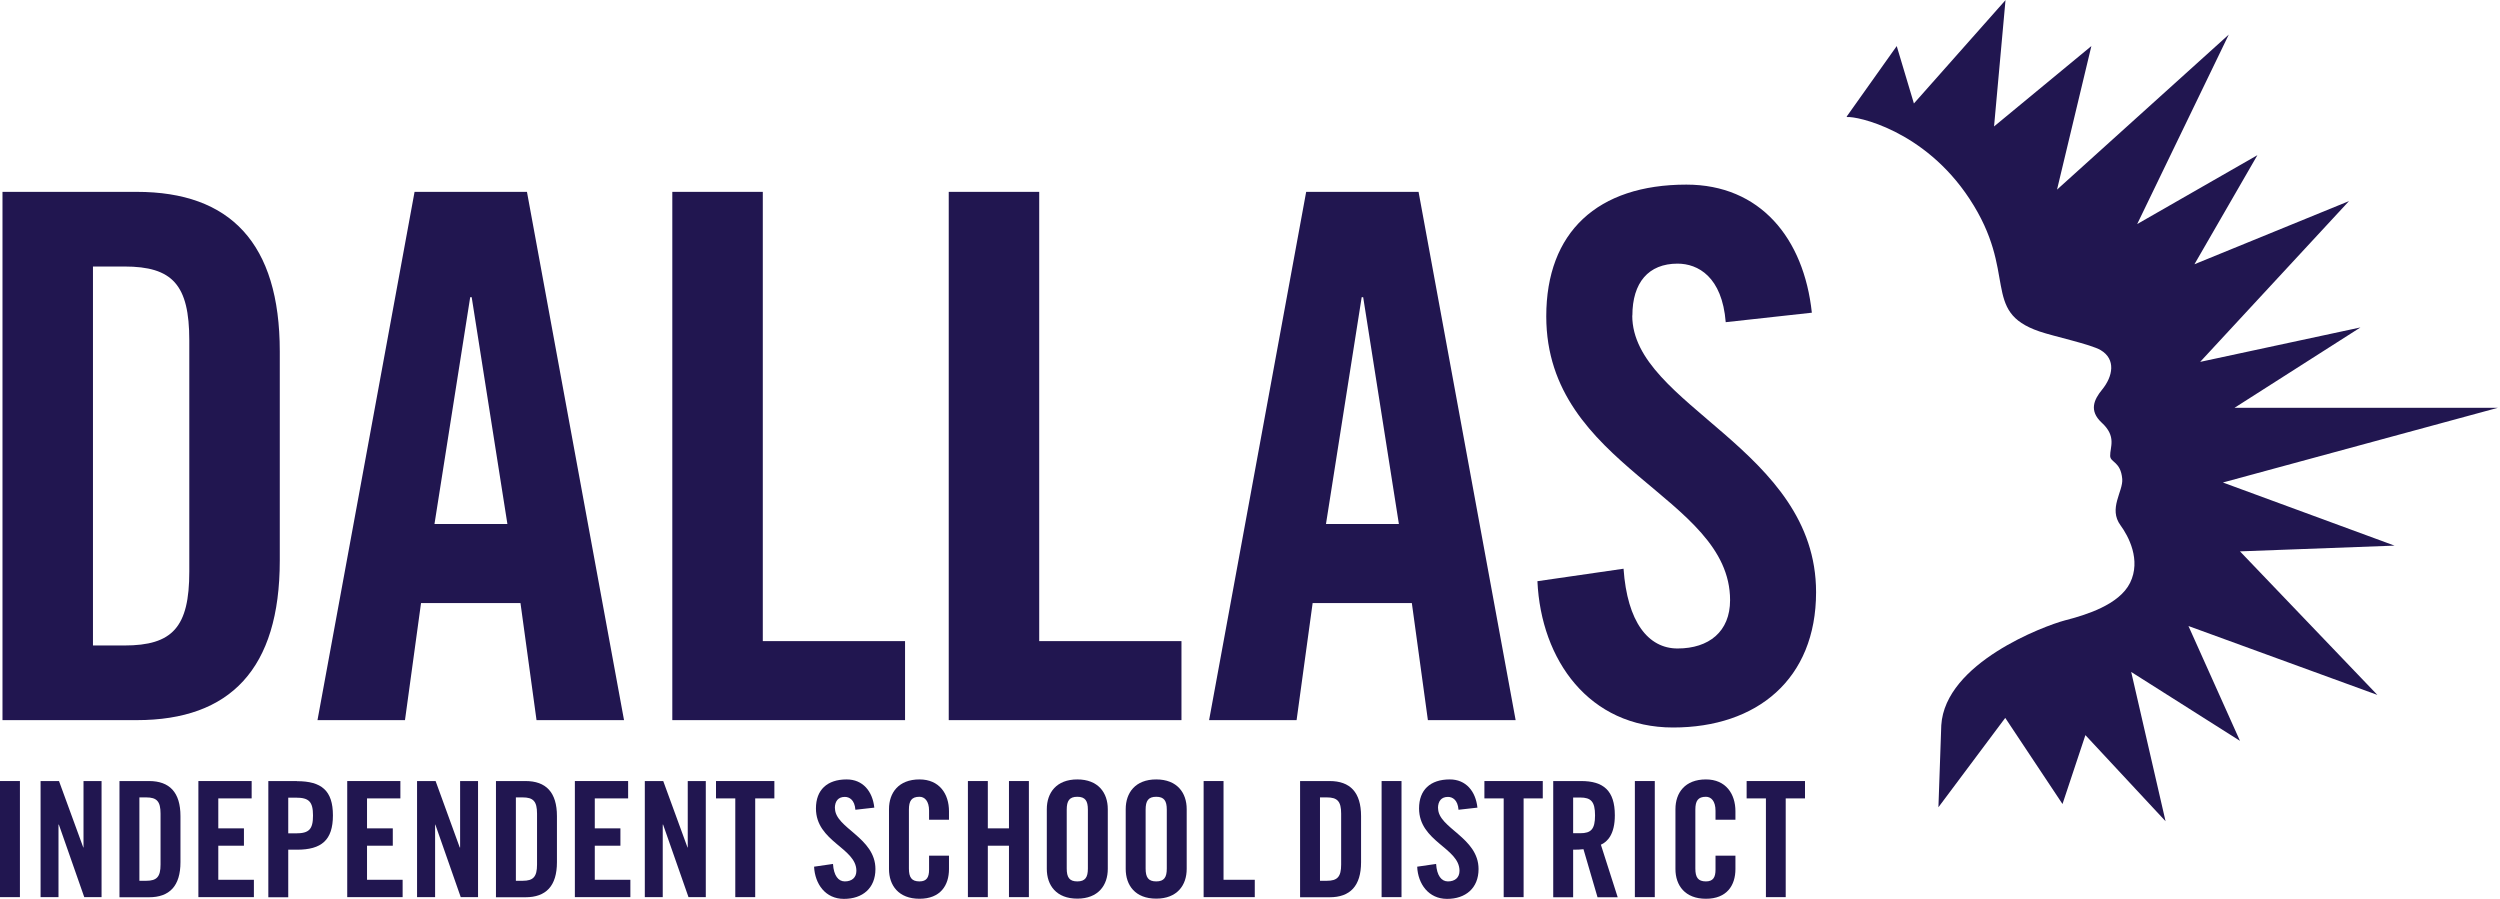
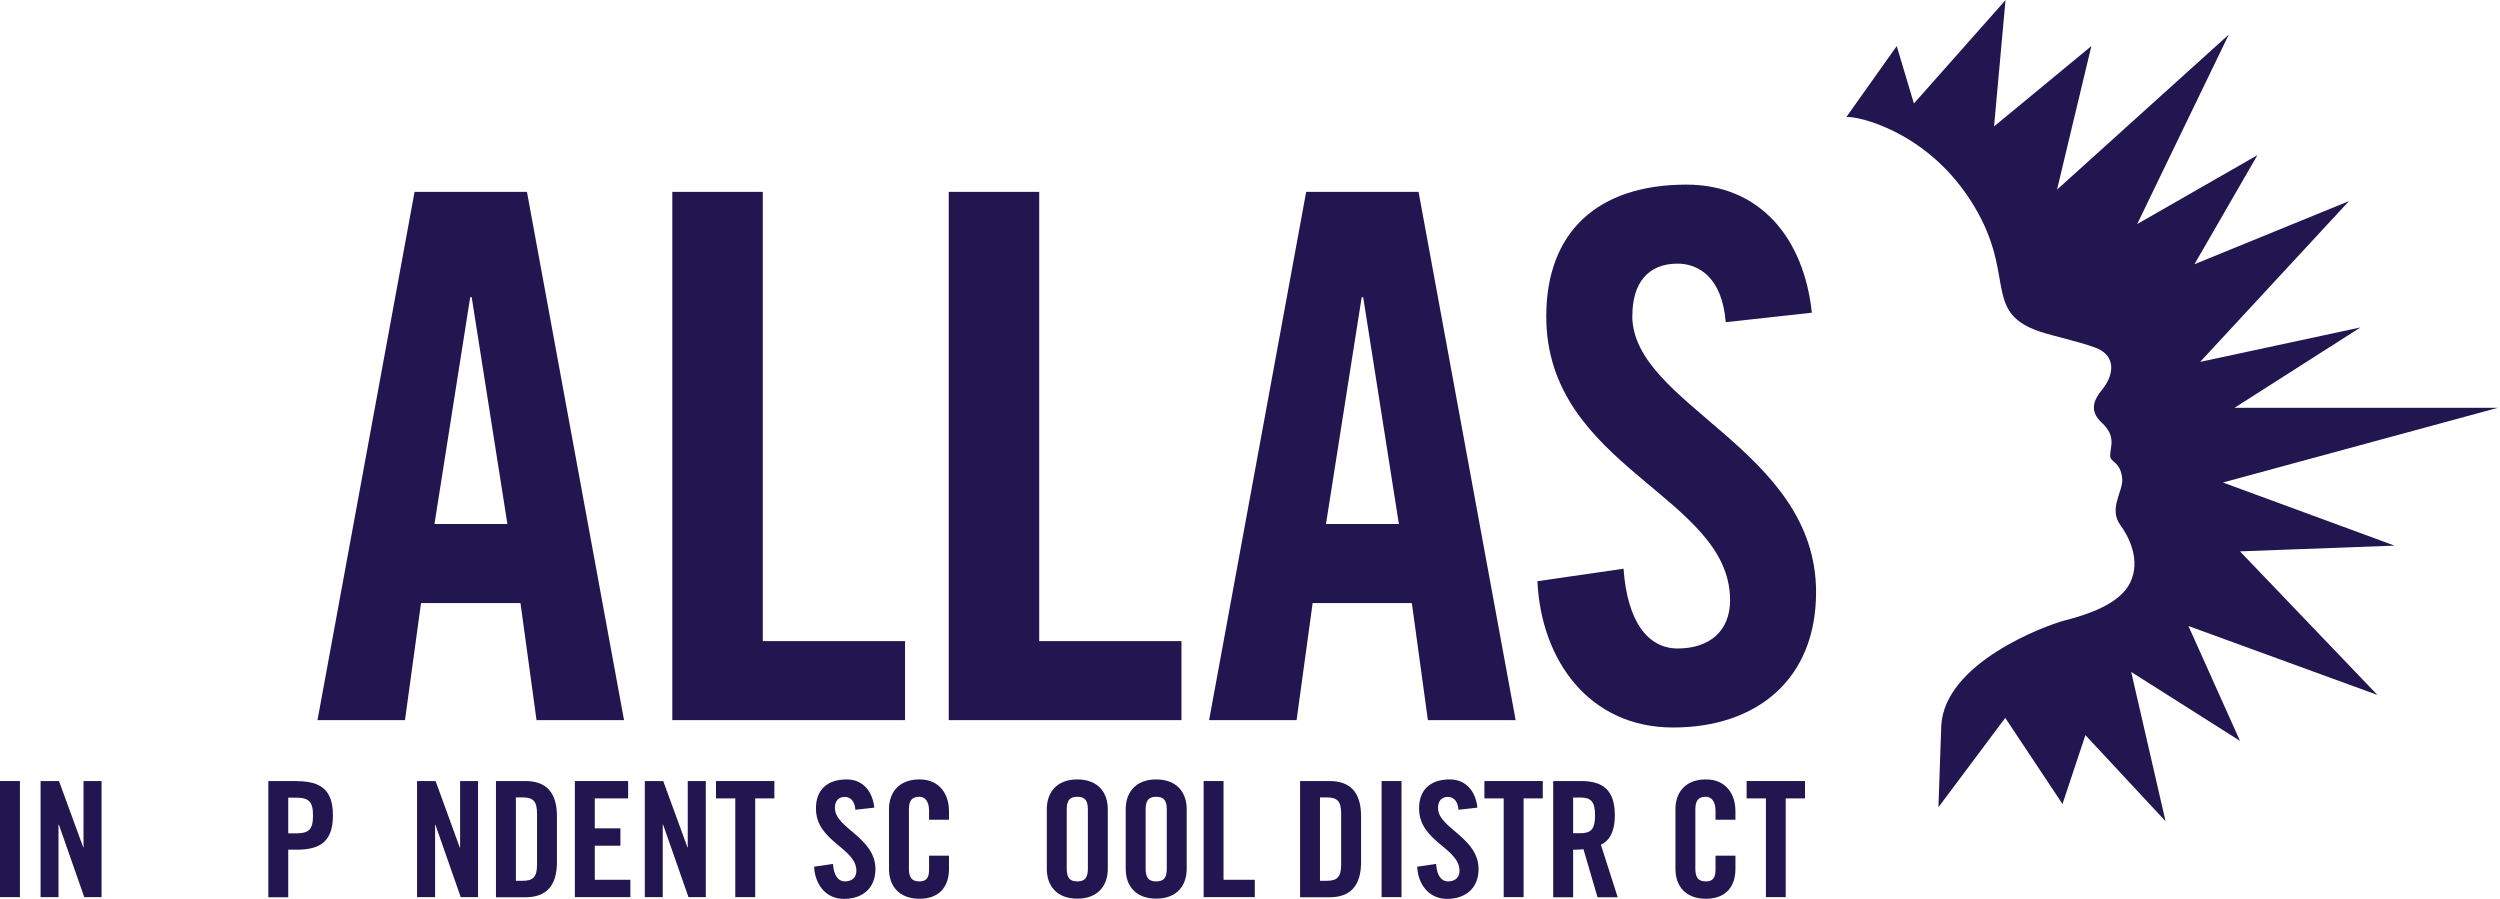
<svg xmlns="http://www.w3.org/2000/svg" fill="none" viewBox="0 0 242 87" height="87" width="242">
  <g clip-path="url(#clip0_7021_4364)" id="logo">
-     <path fill="#211650" d="M27.083 54.266V34.015C27.083 23.526 22.276 18.572 13.24 18.572H0.241V69.709H13.24C22.276 69.709 27.083 64.755 27.083 54.266ZM8.999 62.483V25.798H12.035C16.698 25.798 18.324 27.562 18.324 32.951V55.33C18.324 60.719 16.698 62.483 12.035 62.483H8.999Z" id="Vector" />
    <path fill="#211650" d="M50.382 58.375L51.936 69.709H60.406L51.009 18.572H40.13L30.733 69.709H39.202L40.756 58.375H50.358H50.382ZM45.515 28.77H45.66L49.117 50.726H42.057L45.515 28.77Z" id="Vector_2" />
    <path fill="#211650" d="M87.609 62.06H73.839V18.572H65.08V69.709H87.609V62.06Z" id="Vector_3" />
    <path fill="#211650" d="M114.366 62.06H100.596V18.572H91.838V69.709H114.366V62.06Z" id="Vector_4" />
    <path fill="#211650" d="M146.714 69.709L137.317 18.572H126.438L117.041 69.709H125.51L127.064 58.375H136.666L138.22 69.709H146.69H146.714ZM128.354 50.726L131.811 28.77H131.956L135.413 50.726H128.354Z" id="Vector_5" />
    <path fill="#211650" d="M158.014 30.547C158.014 27.357 159.568 25.52 162.388 25.52C164.363 25.52 166.701 26.789 167.05 31.187L175.387 30.269C174.616 23.043 170.375 17.871 163.243 17.871C154.629 17.871 149.678 22.475 149.678 30.619C149.678 45.276 167.472 47.971 167.472 58.097C167.472 61.142 165.424 62.773 162.388 62.773C159.556 62.773 157.52 60.223 157.159 55.052L148.822 56.26C149.172 63.909 153.834 70.422 161.954 70.422C170.074 70.422 175.796 65.745 175.796 57.323C175.796 43.44 158.002 39.259 158.002 30.547" id="Vector_6" />
    <path fill="#211650" d="M1.928 75.605H0V86.843H1.928V75.605Z" id="Vector_7" />
    <path fill="#211650" d="M8.084 82.034H8.06L5.711 75.605H3.928V86.843H5.662V79.823H5.699L8.156 86.843H9.831V75.605H8.084V82.034Z" id="Vector_8" />
-     <path fill="#211650" d="M14.421 75.605H11.565V86.855H14.421C16.409 86.855 17.469 85.767 17.469 83.46V79.001C17.469 76.693 16.409 75.605 14.421 75.605ZM15.541 83.689C15.541 84.873 15.18 85.26 14.156 85.26H13.493V77.188H14.156C15.18 77.188 15.541 77.575 15.541 78.759V83.677V83.689Z" id="Vector_9" />
-     <path fill="#211650" d="M21.131 81.865H23.613V80.185H21.131V77.285H24.36V75.605H19.204V86.843H24.577V85.163H21.131V81.865Z" id="Vector_10" />
    <path fill="#211650" d="M28.733 75.605H25.974V86.855H27.902V82.251H28.745C31.119 82.251 32.227 81.333 32.227 78.928C32.227 76.524 31.119 75.618 28.745 75.618M28.649 80.668H27.902V77.213H28.649C29.902 77.213 30.299 77.599 30.299 78.94C30.299 80.282 29.914 80.668 28.649 80.668Z" id="Vector_11" />
-     <path fill="#211650" d="M35.528 81.865H38.022V80.185H35.528V77.285H38.757V75.605H33.612V86.843H38.974V85.163H35.528V81.865Z" id="Vector_12" />
    <path fill="#211650" d="M44.539 82.034H44.503L42.166 75.605H40.371V86.843H42.118V79.823H42.142L44.6 86.843H46.274V75.605H44.539V82.034Z" id="Vector_13" />
    <path fill="#211650" d="M50.864 75.605H48.009V86.855H50.864C52.852 86.855 53.912 85.767 53.912 83.46V79.001C53.912 76.693 52.852 75.605 50.864 75.605ZM51.985 83.689C51.985 84.873 51.623 85.26 50.599 85.26H49.937V77.188H50.599C51.623 77.188 51.985 77.575 51.985 78.759V83.677V83.689Z" id="Vector_14" />
    <path fill="#211650" d="M57.575 81.865H60.056V80.185H57.575V77.285H60.803V75.605H55.647V86.843H61.02V85.163H57.575V81.865Z" id="Vector_15" />
    <path fill="#211650" d="M66.574 82.034H66.55L64.201 75.605H62.418V86.843H64.153V79.823H64.189L66.646 86.843H68.321V75.605H66.574V82.034Z" id="Vector_16" />
    <path fill="#211650" d="M69.309 77.285H71.176V86.843H73.104V77.285H74.959V75.605H69.309V77.285Z" id="Vector_17" />
    <path fill="#211650" d="M80.814 78.24C80.814 77.539 81.152 77.14 81.778 77.14C82.212 77.14 82.73 77.418 82.802 78.385L84.633 78.179C84.465 76.596 83.525 75.448 81.959 75.448C80.067 75.448 78.983 76.463 78.983 78.252C78.983 81.478 82.898 82.07 82.898 84.293C82.898 84.958 82.453 85.32 81.778 85.32C81.152 85.32 80.706 84.765 80.634 83.629L78.802 83.895C78.887 85.574 79.899 87.012 81.694 87.012C83.489 87.012 84.742 85.985 84.742 84.124C84.742 81.067 80.826 80.161 80.826 78.24" id="Vector_18" />
    <path fill="#211650" d="M89.007 75.448C86.983 75.448 86.055 76.741 86.055 78.324V84.124C86.055 85.707 86.983 87 89.007 87C91.031 87 91.862 85.707 91.862 84.124V82.831H89.934V84.185C89.934 84.922 89.705 85.32 89.007 85.32C88.236 85.32 87.983 84.922 87.983 84.076V78.373C87.983 77.527 88.236 77.128 89.007 77.128C89.501 77.128 89.934 77.527 89.934 78.481V79.351H91.862V78.53C91.862 76.85 90.934 75.448 89.007 75.448Z" id="Vector_19" />
-     <path fill="#211650" d="M97.668 80.185H95.621V75.605H93.693V86.843H95.621V81.865H97.668V86.843H99.596V75.605H97.668V80.185Z" id="Vector_20" />
    <path fill="#211650" d="M104.283 75.448C102.259 75.448 101.331 76.741 101.331 78.324V84.112C101.331 85.707 102.259 86.988 104.283 86.988C106.307 86.988 107.234 85.695 107.234 84.112V78.324C107.234 76.741 106.307 75.448 104.283 75.448ZM105.307 84.076C105.307 84.922 105.054 85.32 104.283 85.32C103.512 85.32 103.259 84.922 103.259 84.076V78.373C103.259 77.527 103.512 77.128 104.283 77.128C105.054 77.128 105.307 77.527 105.307 78.373V84.076Z" id="Vector_21" />
    <path fill="#211650" d="M111.921 75.448C109.897 75.448 108.969 76.741 108.969 78.324V84.112C108.969 85.707 109.897 86.988 111.921 86.988C113.945 86.988 114.872 85.695 114.872 84.112V78.324C114.872 76.741 113.945 75.448 111.921 75.448ZM112.945 84.076C112.945 84.922 112.692 85.32 111.921 85.32C111.15 85.32 110.897 84.922 110.897 84.076V78.373C110.897 77.527 111.15 77.128 111.921 77.128C112.692 77.128 112.945 77.527 112.945 78.373V84.076Z" id="Vector_22" />
    <path fill="#211650" d="M118.438 75.605H116.511V86.843H121.462V85.163H118.438V75.605Z" id="Vector_23" />
    <path fill="#211650" d="M128.703 75.605H125.848V86.855H128.703C130.691 86.855 131.751 85.767 131.751 83.46V79.001C131.751 76.693 130.691 75.605 128.703 75.605ZM129.823 83.689C129.823 84.873 129.462 85.26 128.438 85.26H127.775V77.188H128.438C129.462 77.188 129.823 77.575 129.823 78.759V83.677V83.689Z" id="Vector_24" />
    <path fill="#211650" d="M135.666 75.605H133.739V86.843H135.666V75.605Z" id="Vector_25" />
    <path fill="#211650" d="M139.196 78.24C139.196 77.539 139.533 77.14 140.16 77.14C140.594 77.14 141.112 77.418 141.184 78.385L143.015 78.179C142.846 76.596 141.907 75.448 140.341 75.448C138.449 75.448 137.365 76.463 137.365 78.252C137.365 81.478 141.28 82.07 141.28 84.293C141.28 84.958 140.835 85.32 140.16 85.32C139.533 85.32 139.088 84.765 139.015 83.629L137.184 83.895C137.256 85.574 138.293 87.012 140.076 87.012C141.859 87.012 143.124 85.985 143.124 84.124C143.124 81.067 139.208 80.161 139.208 78.24" id="Vector_26" />
    <path fill="#211650" d="M143.69 77.285H145.557V86.843H147.485V77.285H149.34V75.605H143.69V77.285Z" id="Vector_27" />
    <path fill="#211650" d="M156.316 78.916C156.316 76.524 155.207 75.605 153.051 75.605H150.352V86.855H152.28V82.251C152.617 82.251 153.027 82.239 153.28 82.203L154.641 86.855H156.593L154.966 81.768C155.617 81.478 156.316 80.741 156.316 78.928M152.966 80.656H152.28V77.2H152.966C154.002 77.2 154.4 77.587 154.4 78.928C154.4 80.27 154.014 80.656 152.966 80.656Z" id="Vector_28" />
-     <path fill="#211650" d="M160.183 75.605H158.255V86.843H160.183V75.605Z" id="Vector_29" />
+     <path fill="#211650" d="M160.183 75.605H158.255V86.843V75.605Z" id="Vector_29" />
    <path fill="#211650" d="M165.134 75.448C163.11 75.448 162.183 76.741 162.183 78.324V84.124C162.183 85.707 163.11 87 165.134 87C167.158 87 167.99 85.707 167.99 84.124V82.831H166.062V84.185C166.062 84.922 165.833 85.32 165.134 85.32C164.363 85.32 164.11 84.922 164.11 84.076V78.373C164.11 77.527 164.363 77.128 165.134 77.128C165.628 77.128 166.062 77.527 166.062 78.481V79.351H167.99V78.53C167.99 76.85 167.062 75.448 165.134 75.448Z" id="Vector_30" />
    <path fill="#211650" d="M169.074 77.285H170.941V86.843H172.857V77.285H174.724V75.605H169.074V77.285Z" id="Vector_31" />
    <path fill="#211650" d="M215.191 46.702L241.792 39.476H216.3L228.492 31.695L212.975 35.03L227.383 19.466L212.421 25.58L218.517 15.02L206.879 21.69L215.746 3.347L199.12 18.355L202.445 4.459L193.024 12.24L194.133 0.012L185.266 10.017L183.603 4.459L178.748 11.298C178.748 11.298 178.808 11.322 178.832 11.334C179.688 11.238 186.253 12.555 190.651 19.249C195.397 26.462 191.723 30.136 197.409 32.081C198.807 32.565 202.397 33.326 203.349 33.894C204.831 34.776 204.542 36.431 203.469 37.736C202.71 38.667 202.192 39.742 203.433 40.902C204.915 42.255 204.24 43.282 204.264 44.14C204.289 44.781 205.288 44.672 205.433 46.364C205.529 47.572 204.072 49.227 205.264 50.847C206.035 51.898 207.276 54.206 206.192 56.417C205.132 58.556 201.891 59.535 199.879 60.054C197.879 60.586 188.29 64.162 187.916 70.204L187.639 78.143L194.108 69.491L199.65 77.829L201.867 71.159L209.626 79.496L206.3 65.045L216.83 71.715L211.842 60.598L230.13 67.268L216.83 53.372L231.793 52.816L215.167 46.702H215.191Z" id="Vector_32" />
  </g>
  <defs>
    <clipPath id="clip0_7021_4364">
      <rect fill="white" height="87" width="241.792" />
    </clipPath>
  </defs>
</svg>